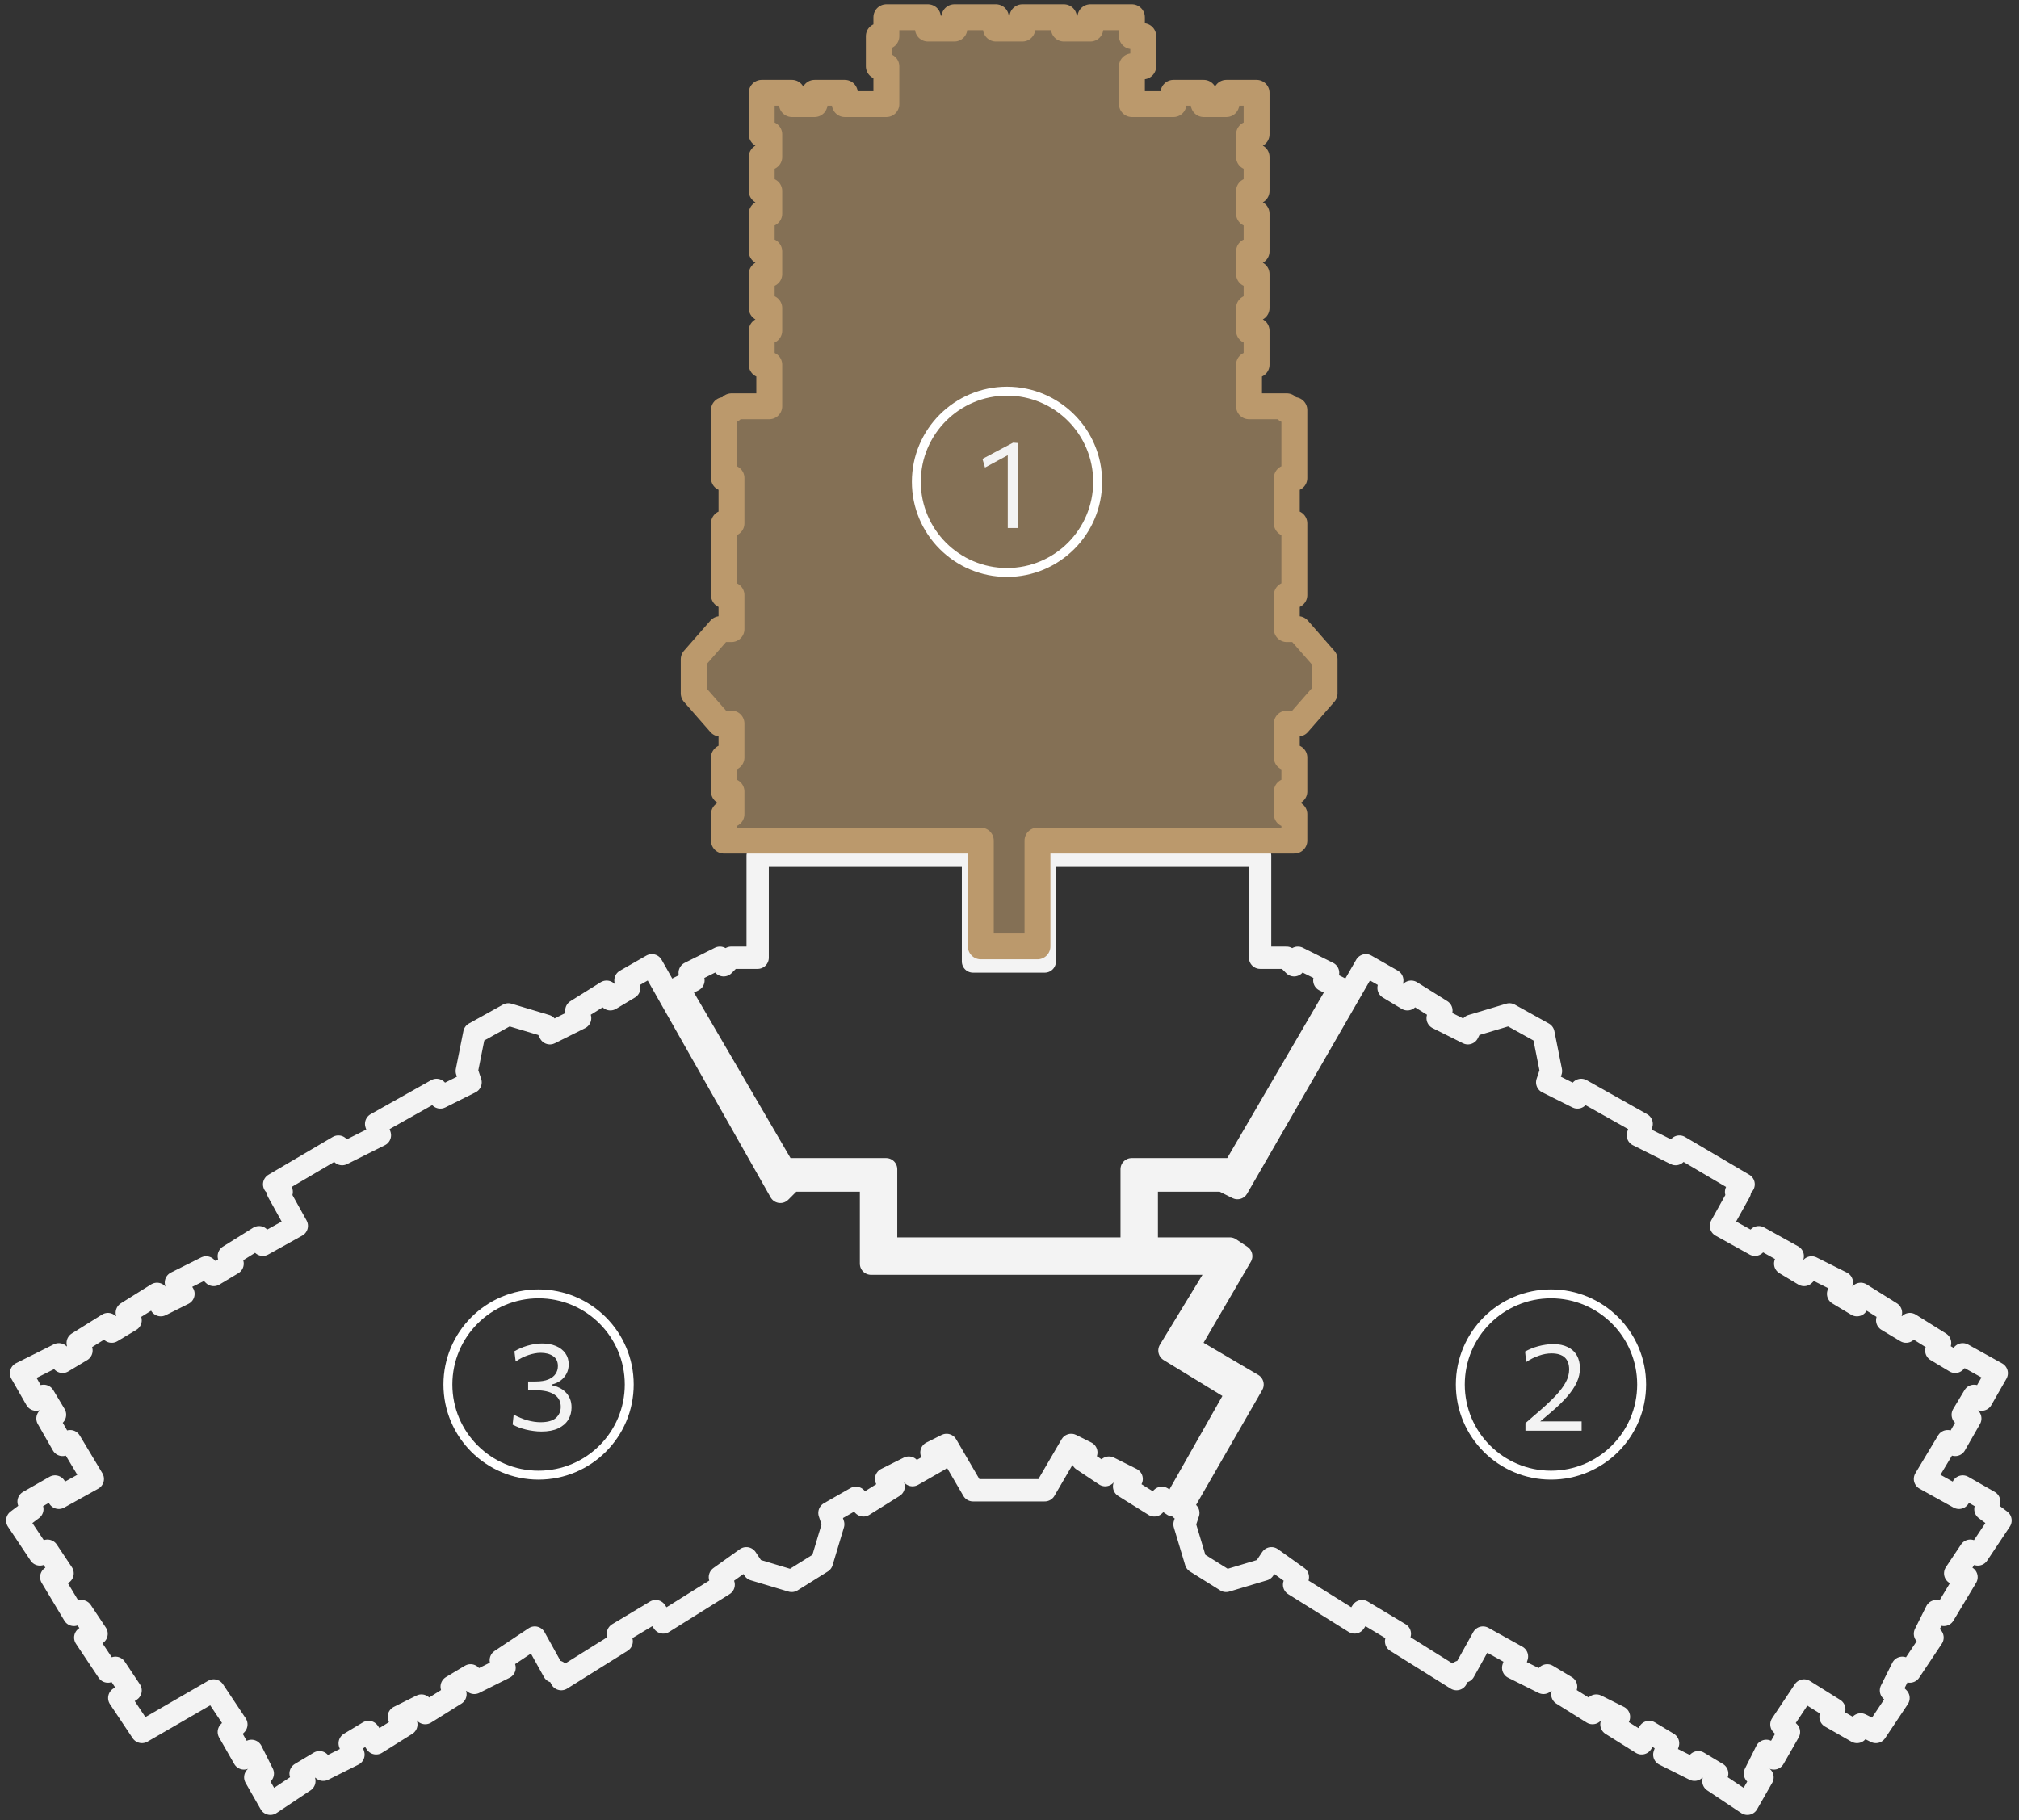
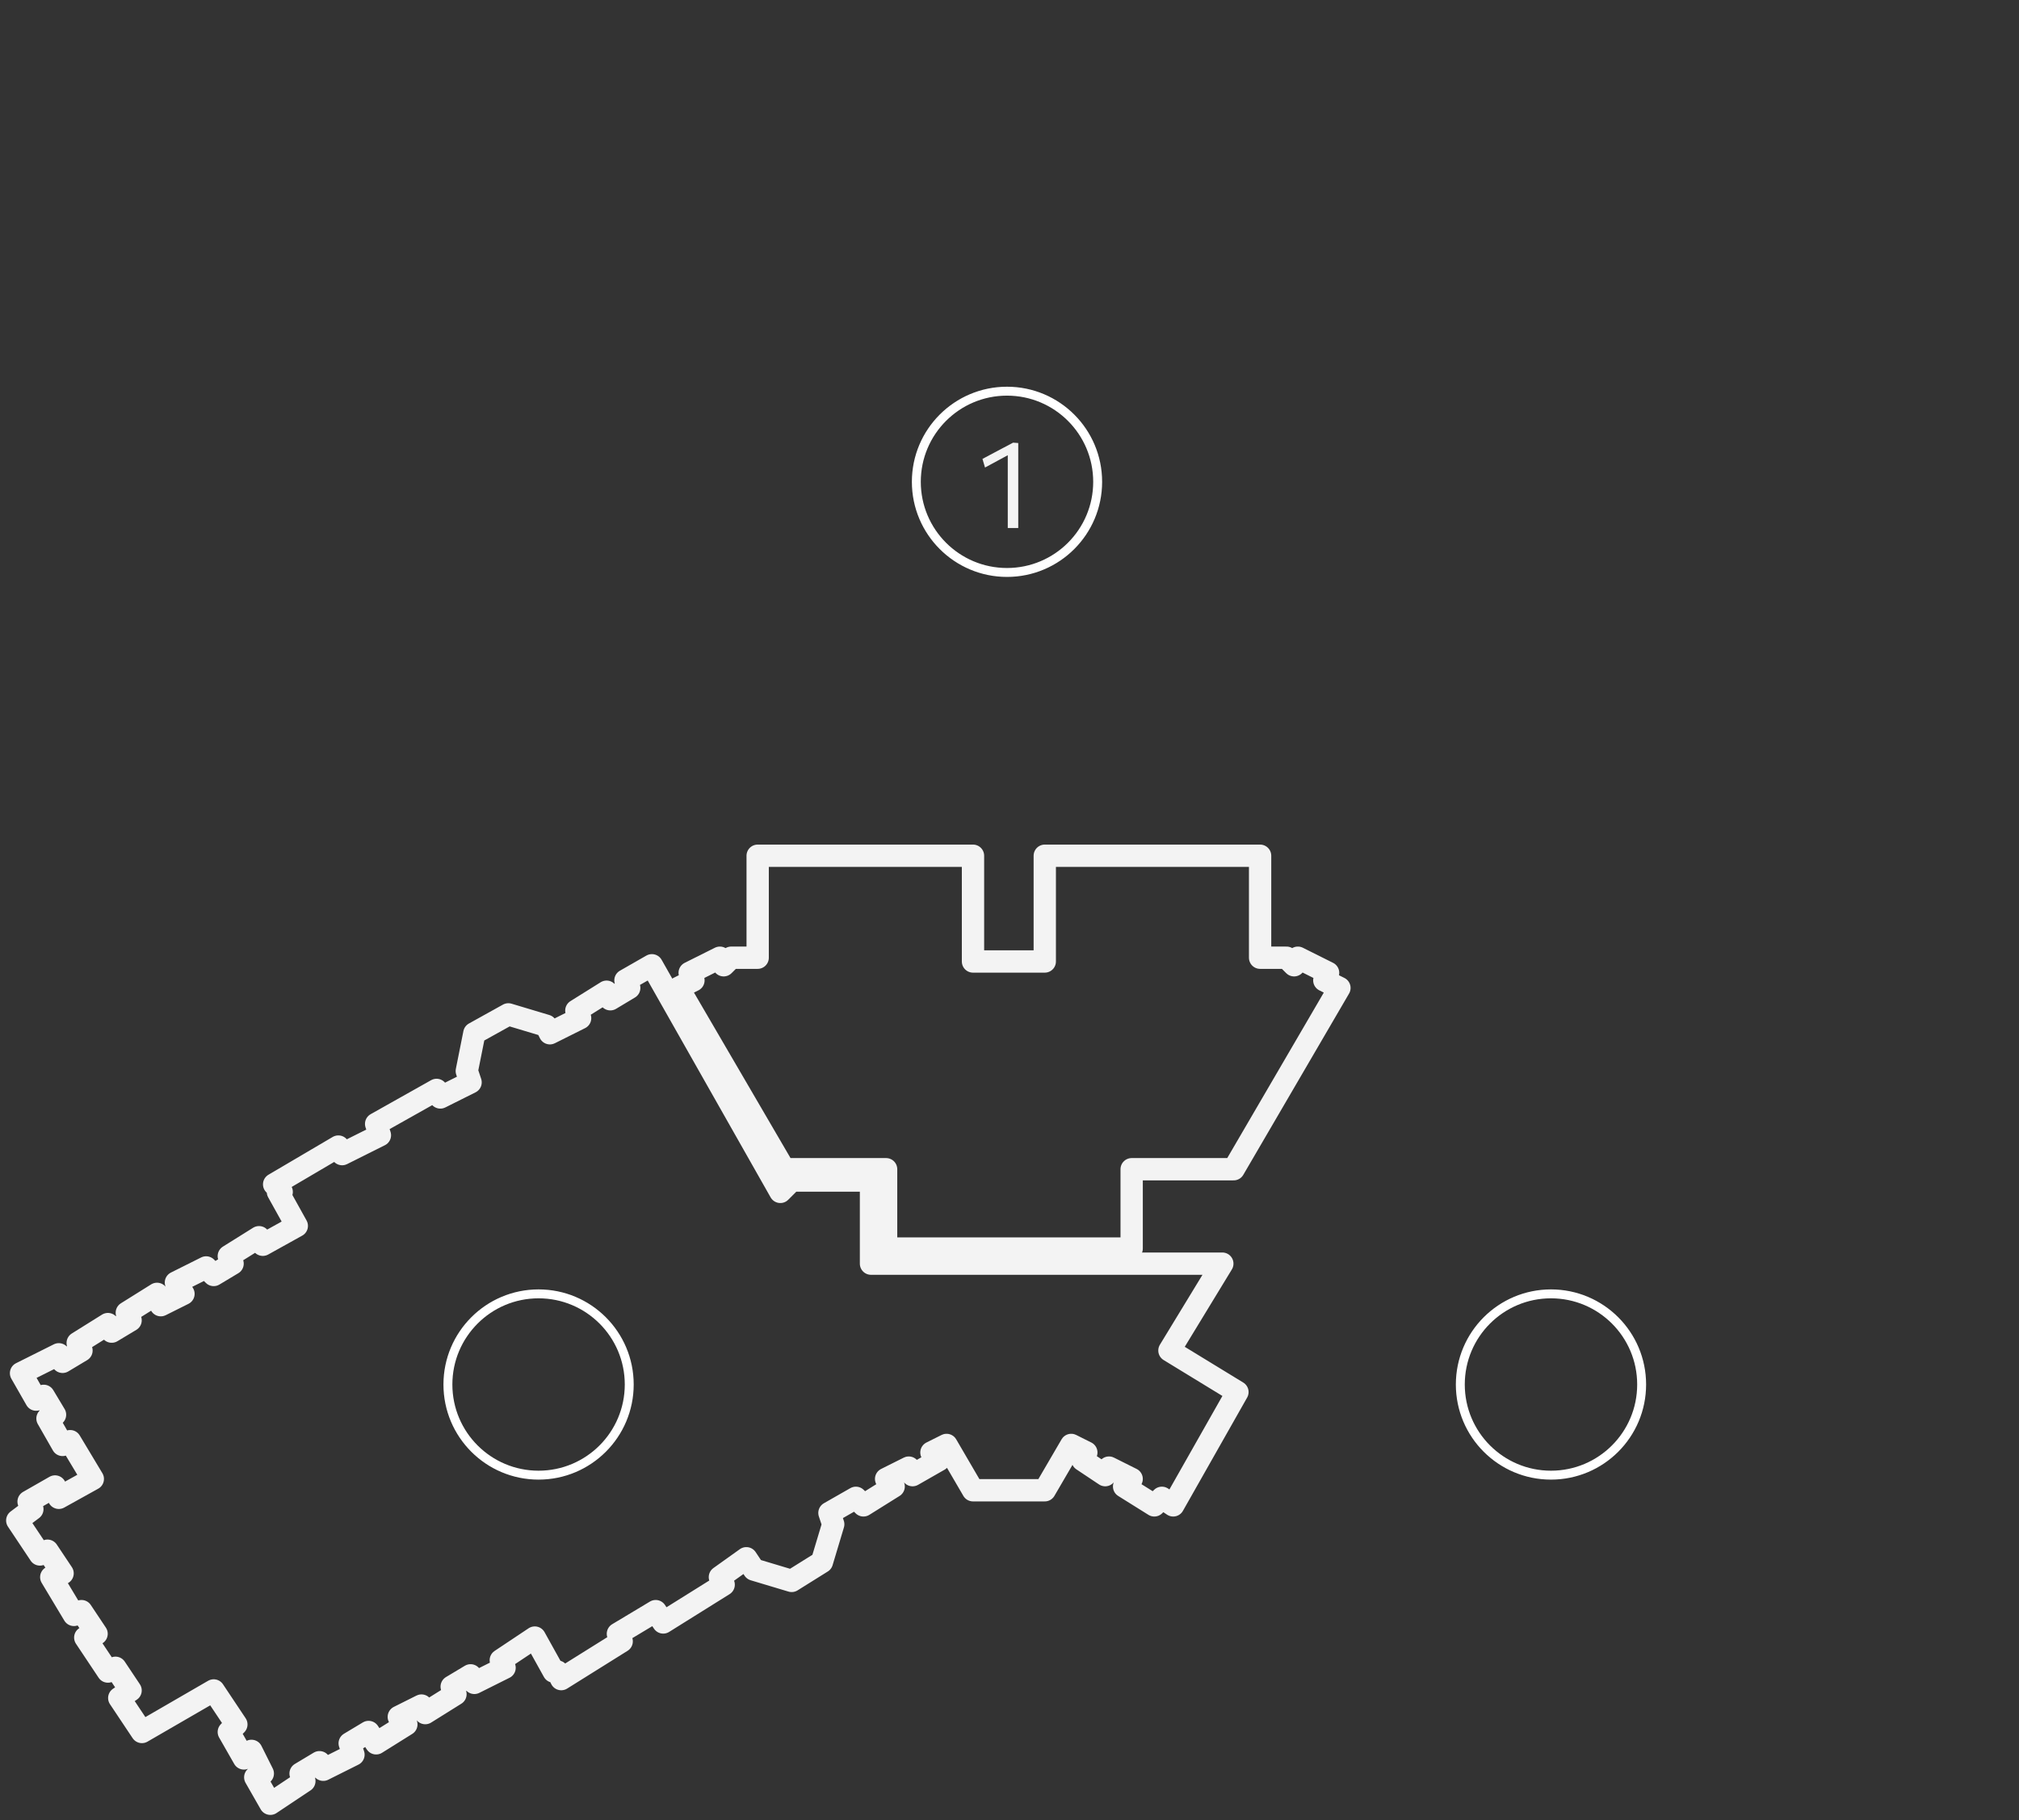
<svg xmlns="http://www.w3.org/2000/svg" width="234" height="211" viewBox="0 0 234 211" fill="none">
  <rect x="0" y="0" width="234" height="211" fill="#333333" stroke="none" />
  <path d="M125.904 168.373L125.466 169.249L128.093 171L128.531 170.124L131.158 171.438L130.282 172.313L133.785 174.503L134.661 173.627L135.974 174.503L143.417 161.368L135.536 156.552L141.666 146.482H100.948V136.85H91.754L90.44 138.163L75.554 111.894L72.49 113.645L72.927 114.521L70.738 115.834L70.3 114.959L66.798 117.148L67.236 118.023L63.733 119.775L63.295 118.899L58.917 117.586L54.977 119.775L54.101 124.153L54.539 125.466L51.036 127.218L50.598 126.342L43.593 130.282L44.031 131.596L39.653 133.785L39.215 132.909L31.772 137.288L32.648 138.163H32.21L34.399 142.104L30.459 144.293L30.021 143.417L26.518 145.606L26.956 146.482L24.767 147.795L23.891 146.92L20.389 148.671L21.264 149.984L18.637 151.298L18.2 149.984L14.697 152.174L15.135 153.049L12.946 154.363L12.508 153.487L9.005 155.676L9.443 156.552L7.254 157.865L6.816 156.99L2.438 159.179L4.189 162.244L5.065 161.806L6.378 163.995L5.503 164.433L7.254 167.497L8.13 167.06L10.757 171.438L6.816 173.627L6.378 172.313L3.313 174.065L3.751 174.94L2 176.254L4.627 180.194L5.503 179.757L7.254 182.383L5.94 182.821L8.567 187.2L9.443 186.762L11.194 189.389L9.881 189.826L12.508 193.767L13.383 193.329L15.135 195.956L13.821 196.832L16.448 200.772L24.767 195.956L27.394 199.896L26.518 200.772L28.269 203.837L29.145 202.961L30.459 205.588L29.583 206.026L31.334 209.091L35.275 206.464L34.837 205.588L37.026 204.275L37.464 205.15L40.966 203.399L40.529 202.086L42.718 200.772L43.593 202.086L47.096 199.896L46.22 199.021L48.847 197.707L49.285 198.583L52.788 196.394L52.35 195.518L54.539 194.205L54.977 195.08L58.479 193.329L58.041 192.453L61.982 189.826L64.171 193.767H64.609L65.047 194.643L72.052 190.264L71.614 189.389L75.992 186.762L76.868 188.075L83.873 183.697L83.435 182.821L86.5 180.632L87.376 181.946L91.754 183.259L95.257 181.07L96.57 176.692L96.132 175.378L99.197 173.627L100.073 174.503L103.575 172.313L102.699 171.438L105.326 170.124L105.764 171L108.829 169.249L107.953 168.373L109.705 167.497L112.769 172.751H121.088L124.153 167.497L125.904 168.373Z" stroke="#F3F3F3" stroke-width="2.586" stroke-linecap="round" stroke-linejoin="round" />
-   <path d="M231.857 176.254L230.106 174.94L230.544 174.065L227.479 172.313L227.041 173.627L223.101 171.438L225.728 167.06L226.603 167.497L228.355 164.433L227.479 163.995L228.793 161.806L229.668 162.244L231.42 159.179L227.479 156.99L226.603 157.865L224.414 156.552L224.852 155.676L221.35 153.487L220.912 154.363L218.723 153.049L219.16 152.174L215.658 149.984L215.22 151.298L213.031 149.984L213.469 148.671L209.966 146.92L209.091 147.795L206.901 146.482L207.777 145.606L203.837 143.417L203.399 144.293L199.458 142.104L201.648 138.163H201.21L202.085 137.288L194.642 132.909L194.205 133.785L189.826 131.596L190.264 130.282L183.259 126.342L182.821 127.218L179.319 125.466L179.756 124.153L178.881 119.775L174.94 117.586L170.562 118.899L170.124 119.775L166.622 118.023L167.059 117.148L163.557 114.959L163.119 115.834L160.93 114.521L161.368 113.645L158.303 111.894L143.417 137.725L141.666 136.85H132.909V144.731H142.541L143.855 145.606L137.725 156.114L145.168 160.492L136.85 174.94L137.725 175.378L137.287 176.692L138.601 181.07L142.103 183.259L146.482 181.946L147.357 180.632L150.422 182.821L149.984 183.697L156.989 188.075L157.865 186.762L162.243 189.389L161.806 190.264L168.811 194.643L169.249 193.767H169.686L171.875 189.826L175.816 192.016L175.378 193.329L178.881 195.08L179.319 194.205L181.508 195.518L181.07 196.394L184.572 198.583L185.01 197.707L187.637 199.021L186.762 199.896L190.264 202.086L191.14 200.772L193.329 202.086L192.891 203.399L196.394 205.15L196.831 204.275L199.021 205.588L198.583 206.464L202.523 209.091L204.274 206.026L203.399 205.588L204.712 202.961L205.588 203.837L207.339 200.772L206.464 199.896L209.091 195.956L212.593 198.145L212.155 199.021L215.22 200.772L215.658 199.896L217.409 200.772L220.036 196.832L219.16 195.956L220.474 193.329L221.35 193.767L223.977 189.826L223.101 189.389L224.414 186.762L225.29 187.2L227.917 182.821L226.603 182.383L228.355 179.757L229.23 180.194L231.857 176.254Z" stroke="#F3F3F3" stroke-width="2.586" stroke-linecap="round" stroke-linejoin="round" />
  <path d="M78.619 114.521L90.878 135.536H102.699V137.288V144.731H131.158V137.288V135.536H142.979L155.238 114.521L153.487 113.645L153.925 112.769L150.422 111.018L149.984 111.894L149.109 111.018H146.044V99.197H121.088V111.456H112.769V99.197H87.813V109.705V111.018H84.749L83.873 111.894L83.435 111.018L79.933 112.769L80.37 113.645L78.619 114.521Z" stroke="#F3F3F3" stroke-width="2.586" stroke-linecap="round" stroke-linejoin="round" />
-   <path d="M80.371 80.371L83.436 83.873H84.749V87.814H83.874V91.754H84.749V94.381H83.874V97.446H113.646V109.705H120.213V97.446H149.985V94.381H149.109V91.754H149.985V87.814H149.109V83.873H150.423L153.488 80.371V76.43L150.423 72.927H149.109V68.987H149.985V60.668H149.109V55.414H149.985V47.534H149.109V47.096H144.731V42.28H145.607V38.339H144.731V35.712H145.607V31.772H144.731V29.145H145.607V24.767H144.731V22.14H145.607V18.2H144.731V15.573H145.607V10.757H142.104V12.07H139.477V10.757H135.975V12.07H131.159V7.692H132.472V4.189H131.159V2H126.343V3.313H123.278V2H118.462V3.313H115.397V2H110.581V3.313H107.516V2H102.7V4.189H101.824V7.692H102.7V12.07H97.884V10.757H94.382V12.07H91.754V10.757H88.252V15.573H89.128V18.2H88.252V22.14H89.128V24.767H88.252V29.145H89.128V31.772H88.252V35.712H89.128V38.339H88.252V42.28H89.128V47.096H84.749V47.534H83.874V55.414H84.749V60.668H83.874V68.987H84.749V72.927H83.436L80.371 76.43V80.371Z" stroke="#F3F3F3" stroke-width="2.586" stroke-linecap="round" stroke-linejoin="round" />
  <path d="M62.42 171C68.223 171 72.928 166.296 72.928 160.492C72.928 154.689 68.223 149.984 62.42 149.984C56.617 149.984 51.912 154.689 51.912 160.492C51.912 166.296 56.617 171 62.42 171Z" stroke="white" stroke-width="1.034" stroke-linecap="round" stroke-linejoin="round" />
-   <path d="M62.748 165.941C62.441 165.941 62.135 165.919 61.828 165.876C61.521 165.838 61.222 165.783 60.93 165.711C60.642 165.639 60.369 165.555 60.11 165.459C59.856 165.358 59.624 165.253 59.413 165.143L59.535 163.979C59.794 164.122 60.055 164.249 60.319 164.359C60.587 164.47 60.853 164.563 61.116 164.64C61.38 164.712 61.639 164.767 61.893 164.805C62.151 164.843 62.401 164.863 62.64 164.863C63.469 164.863 64.068 164.695 64.437 164.359C64.806 164.019 64.99 163.59 64.99 163.073C64.99 162.45 64.739 161.976 64.236 161.65C63.733 161.324 63.031 161.161 62.13 161.161C61.972 161.161 61.816 161.161 61.663 161.161C61.514 161.161 61.363 161.161 61.21 161.161V160.141C61.349 160.141 61.49 160.141 61.634 160.141C61.782 160.141 61.929 160.141 62.072 160.141C62.681 160.141 63.174 160.062 63.553 159.903C63.931 159.745 64.209 159.532 64.387 159.264C64.569 158.995 64.66 158.691 64.66 158.351C64.66 157.829 64.47 157.443 64.092 157.194C63.718 156.945 63.241 156.82 62.662 156.82C62.437 156.82 62.202 156.844 61.957 156.892C61.718 156.935 61.473 157 61.224 157.086C60.98 157.168 60.733 157.271 60.484 157.395C60.24 157.52 60 157.663 59.765 157.826L59.621 156.64C59.832 156.516 60.062 156.399 60.312 156.288C60.561 156.178 60.824 156.082 61.102 156.001C61.38 155.919 61.663 155.855 61.95 155.807C62.242 155.759 62.532 155.735 62.82 155.735C63.433 155.735 63.972 155.833 64.437 156.03C64.902 156.226 65.263 156.506 65.522 156.87C65.781 157.23 65.91 157.656 65.91 158.15C65.91 158.562 65.824 158.928 65.651 159.249C65.479 159.566 65.249 159.829 64.962 160.04C64.674 160.246 64.358 160.39 64.013 160.471V160.593C64.276 160.641 64.537 160.728 64.796 160.852C65.06 160.972 65.299 161.137 65.515 161.348C65.735 161.554 65.91 161.806 66.04 162.103C66.174 162.4 66.241 162.75 66.241 163.152C66.241 163.674 66.114 164.146 65.86 164.568C65.606 164.99 65.22 165.325 64.703 165.574C64.185 165.818 63.534 165.941 62.748 165.941Z" fill="#F3F3F3" />
  <path d="M179.757 171C185.56 171 190.265 166.296 190.265 160.492C190.265 154.689 185.56 149.984 179.757 149.984C173.954 149.984 169.249 154.689 169.249 160.492C169.249 166.296 173.954 171 179.757 171Z" stroke="white" stroke-width="1.034" stroke-linecap="round" stroke-linejoin="round" />
-   <path d="M176.797 165.848V164.971C177.089 164.717 177.381 164.461 177.674 164.202C177.971 163.943 178.265 163.689 178.558 163.44C179.252 162.836 179.844 162.273 180.333 161.751C180.826 161.224 181.205 160.716 181.468 160.228C181.732 159.739 181.864 159.25 181.864 158.761C181.864 158.138 181.694 157.671 181.353 157.36C181.013 157.044 180.501 156.886 179.815 156.886C179.585 156.886 179.348 156.907 179.104 156.95C178.864 156.993 178.62 157.058 178.371 157.144C178.122 157.226 177.872 157.329 177.623 157.453C177.374 157.578 177.127 157.722 176.883 157.885L176.754 156.67C176.969 156.55 177.204 156.438 177.458 156.332C177.712 156.227 177.98 156.136 178.263 156.059C178.546 155.982 178.833 155.922 179.125 155.879C179.422 155.831 179.72 155.807 180.017 155.807C180.678 155.807 181.238 155.922 181.698 156.152C182.163 156.378 182.515 156.701 182.755 157.123C182.994 157.544 183.114 158.045 183.114 158.625C183.114 159.166 182.99 159.708 182.74 160.249C182.491 160.786 182.12 161.337 181.626 161.902C181.138 162.463 180.534 163.05 179.815 163.663L178.213 165.021L178.033 164.77H180.031C180.577 164.77 181.123 164.77 181.67 164.77C182.216 164.77 182.762 164.77 183.308 164.77V165.848H176.797Z" fill="#F3F3F3" />
-   <path d="M80.4 80.371L83.465 83.873H84.779V87.814H83.903V91.754H84.779V94.381H83.903V97.446H113.675V109.705H120.242V97.446H150.014V94.381H149.139V91.754H150.014V87.814H149.139V83.873H150.452L153.517 80.371V76.43L150.452 72.927H149.139V68.987H150.014V60.668H149.139V55.414H150.014V47.534H149.139V47.096H144.76V42.28H145.636V38.339H144.76V35.712H145.636V31.772H144.76V29.145H145.636V24.767H144.76V22.14H145.636V18.2H144.76V15.572H145.636V10.757H142.134V12.07H139.507V10.757H136.004V12.07H131.188V7.692H132.501V4.189H131.188V2H126.372V3.313H123.307V2H118.491V3.313H115.426V2H110.61V3.313H107.545V2H102.729V4.189H101.854V7.692H102.729V12.07H97.913V10.757H94.411V12.07H91.784V10.757H88.281V15.572H89.157V18.2H88.281V22.14H89.157V24.767H88.281V29.145H89.157V31.772H88.281V35.712H89.157V38.339H88.281V42.28H89.157V47.096H84.779V47.534H83.903V55.414H84.779V60.668H83.903V68.987H84.779V72.927H83.465L80.4 76.43V80.371Z" fill="#BB996C" fill-opacity="0.6" stroke="#BB996C" stroke-width="3" stroke-linecap="round" stroke-linejoin="round" />
  <path d="M116.71 66.36C122.513 66.36 127.218 61.656 127.218 55.852C127.218 50.049 122.513 45.345 116.71 45.345C110.907 45.345 106.202 50.049 106.202 55.852C106.202 61.656 110.907 66.36 116.71 66.36Z" stroke="white" stroke-width="1.034" stroke-linecap="round" stroke-linejoin="round" />
  <path d="M114.162 54.195L113.867 53.196C114.456 52.88 115.046 52.566 115.635 52.255C116.229 51.944 116.823 51.63 117.417 51.313L117.381 52.456C116.845 52.748 116.308 53.038 115.772 53.326C115.24 53.613 114.703 53.903 114.162 54.195ZM116.799 61.209C116.799 60.678 116.799 60.167 116.799 59.679C116.799 59.19 116.799 58.651 116.799 58.062V54.971C116.799 54.459 116.799 53.946 116.799 53.434C116.799 52.921 116.799 52.406 116.799 51.888L117.417 51.313L118.014 51.357C118.014 51.893 118.014 52.447 118.014 53.017C118.014 53.587 118.014 54.174 118.014 54.777V58.062C118.014 58.651 118.014 59.19 118.014 59.679C118.014 60.167 118.014 60.678 118.014 61.209H116.799Z" fill="#F3F3F3" />
</svg>